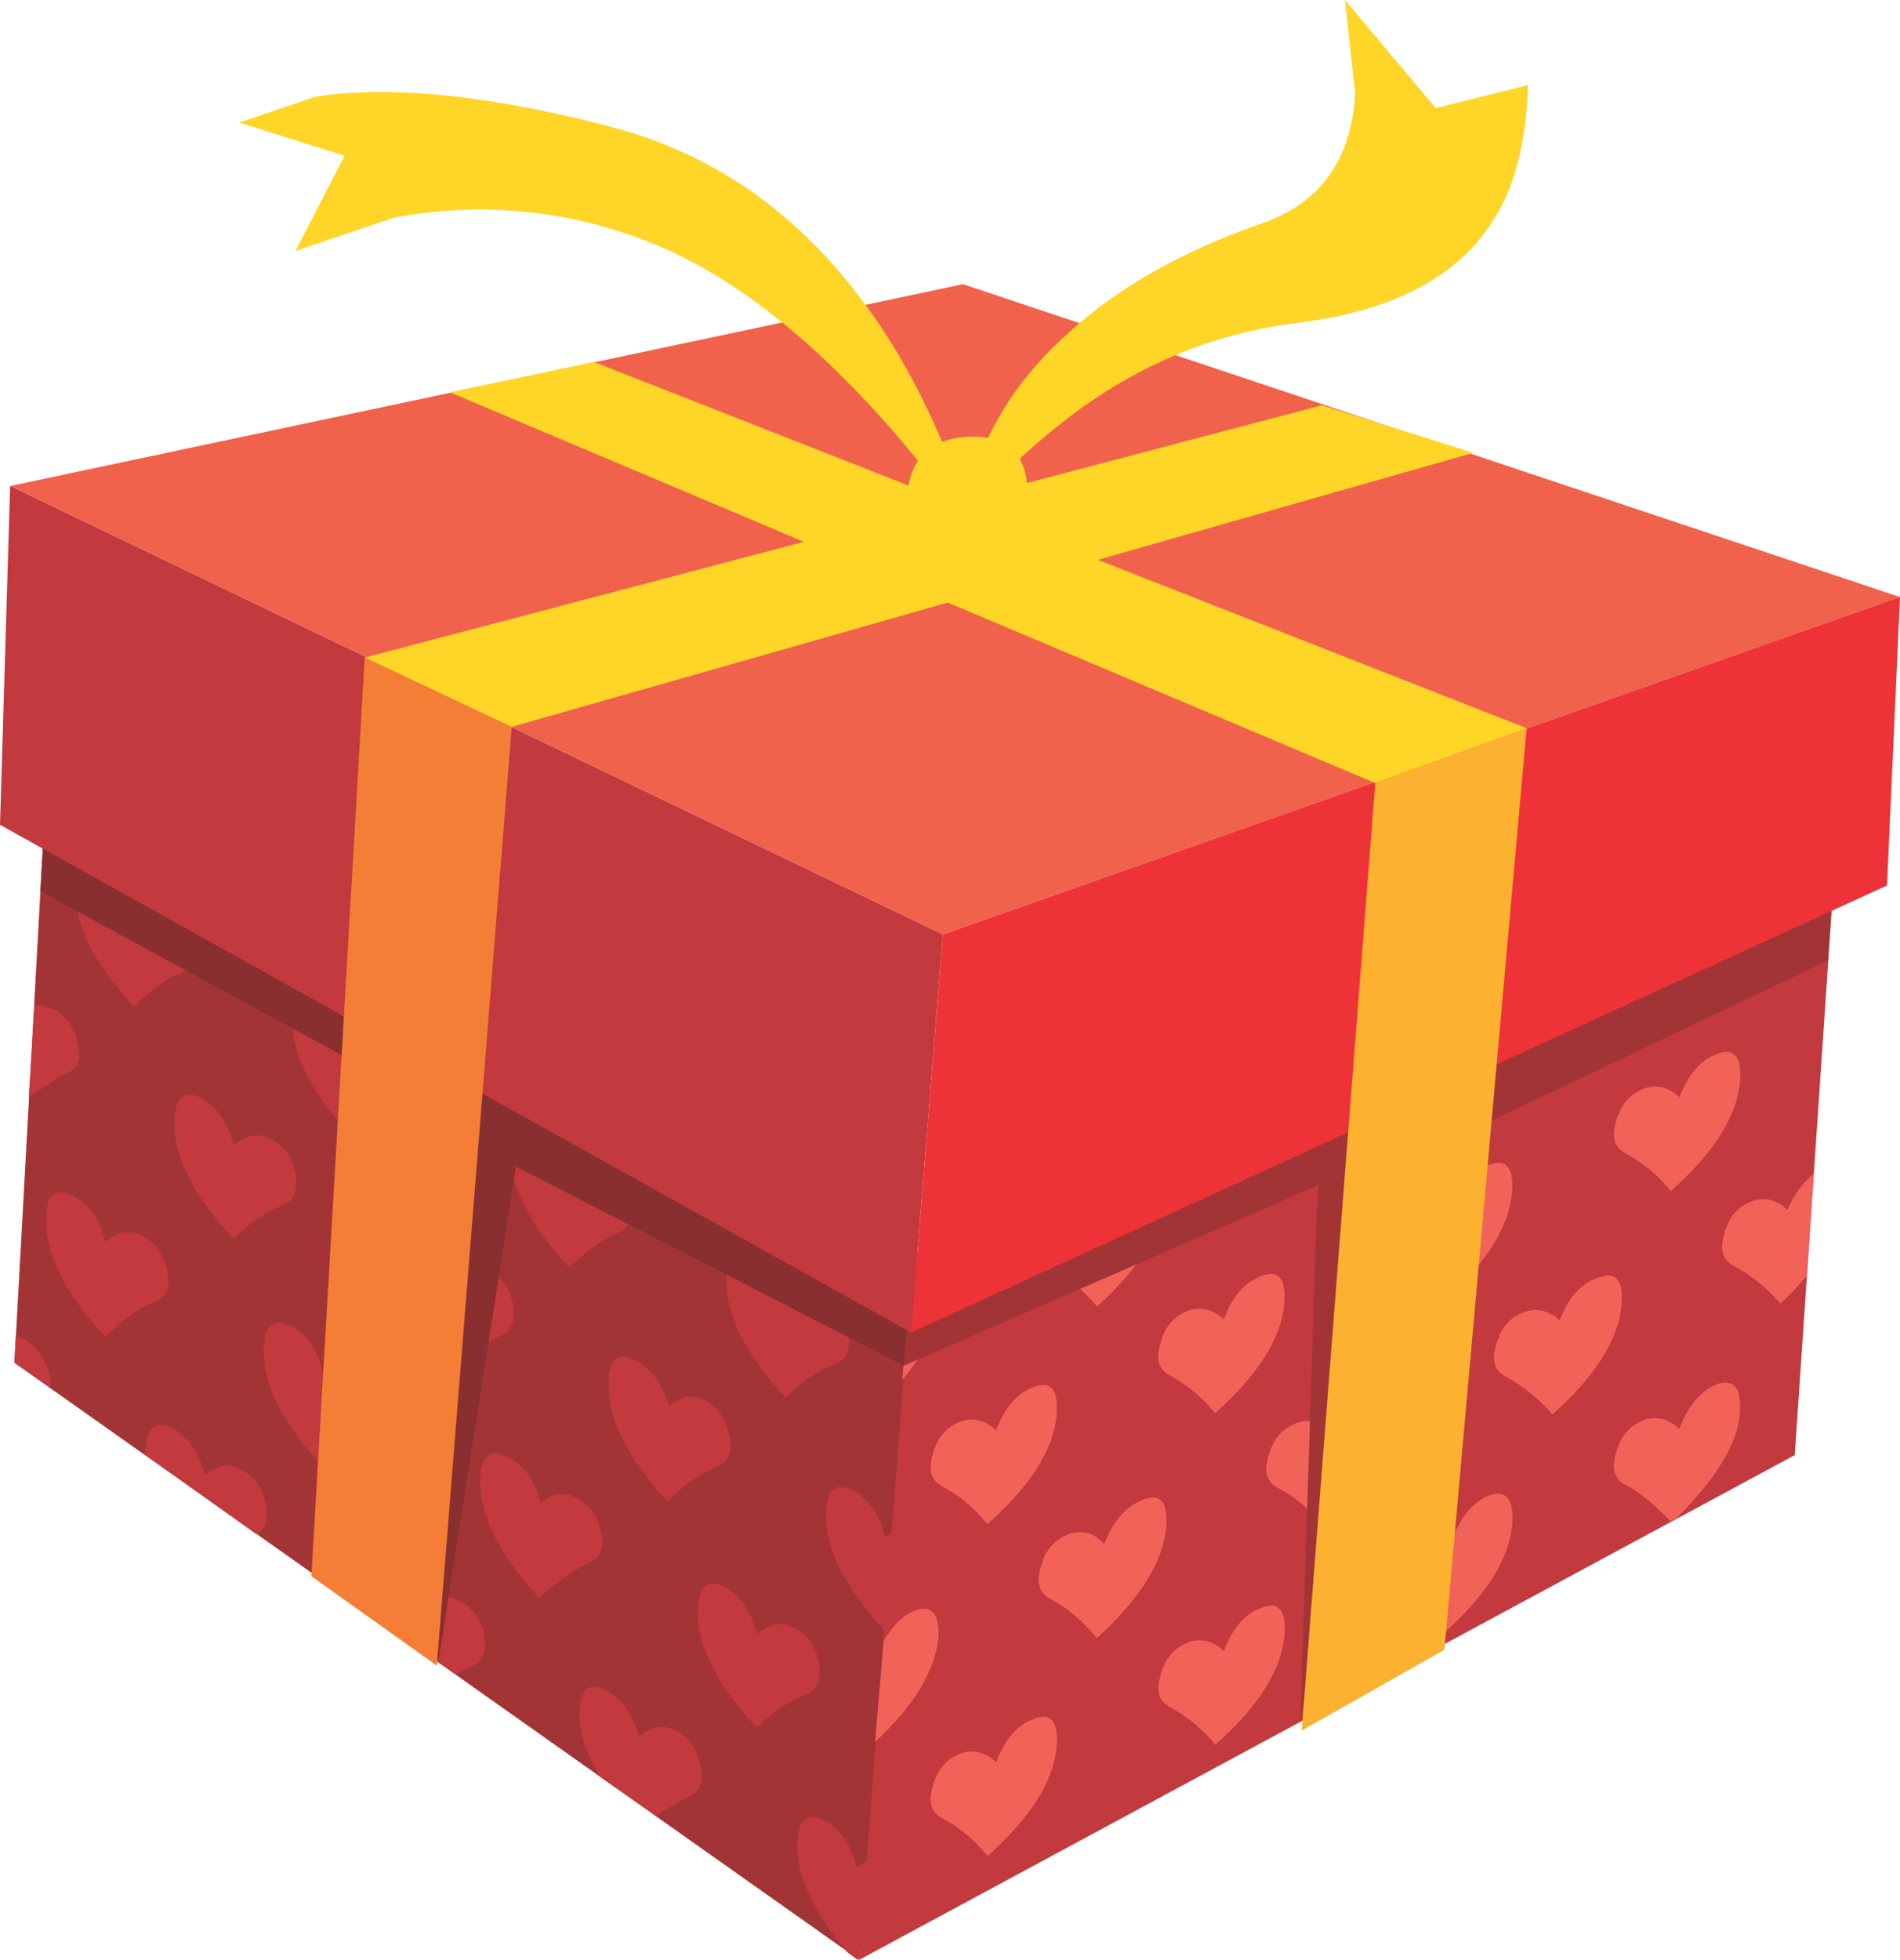
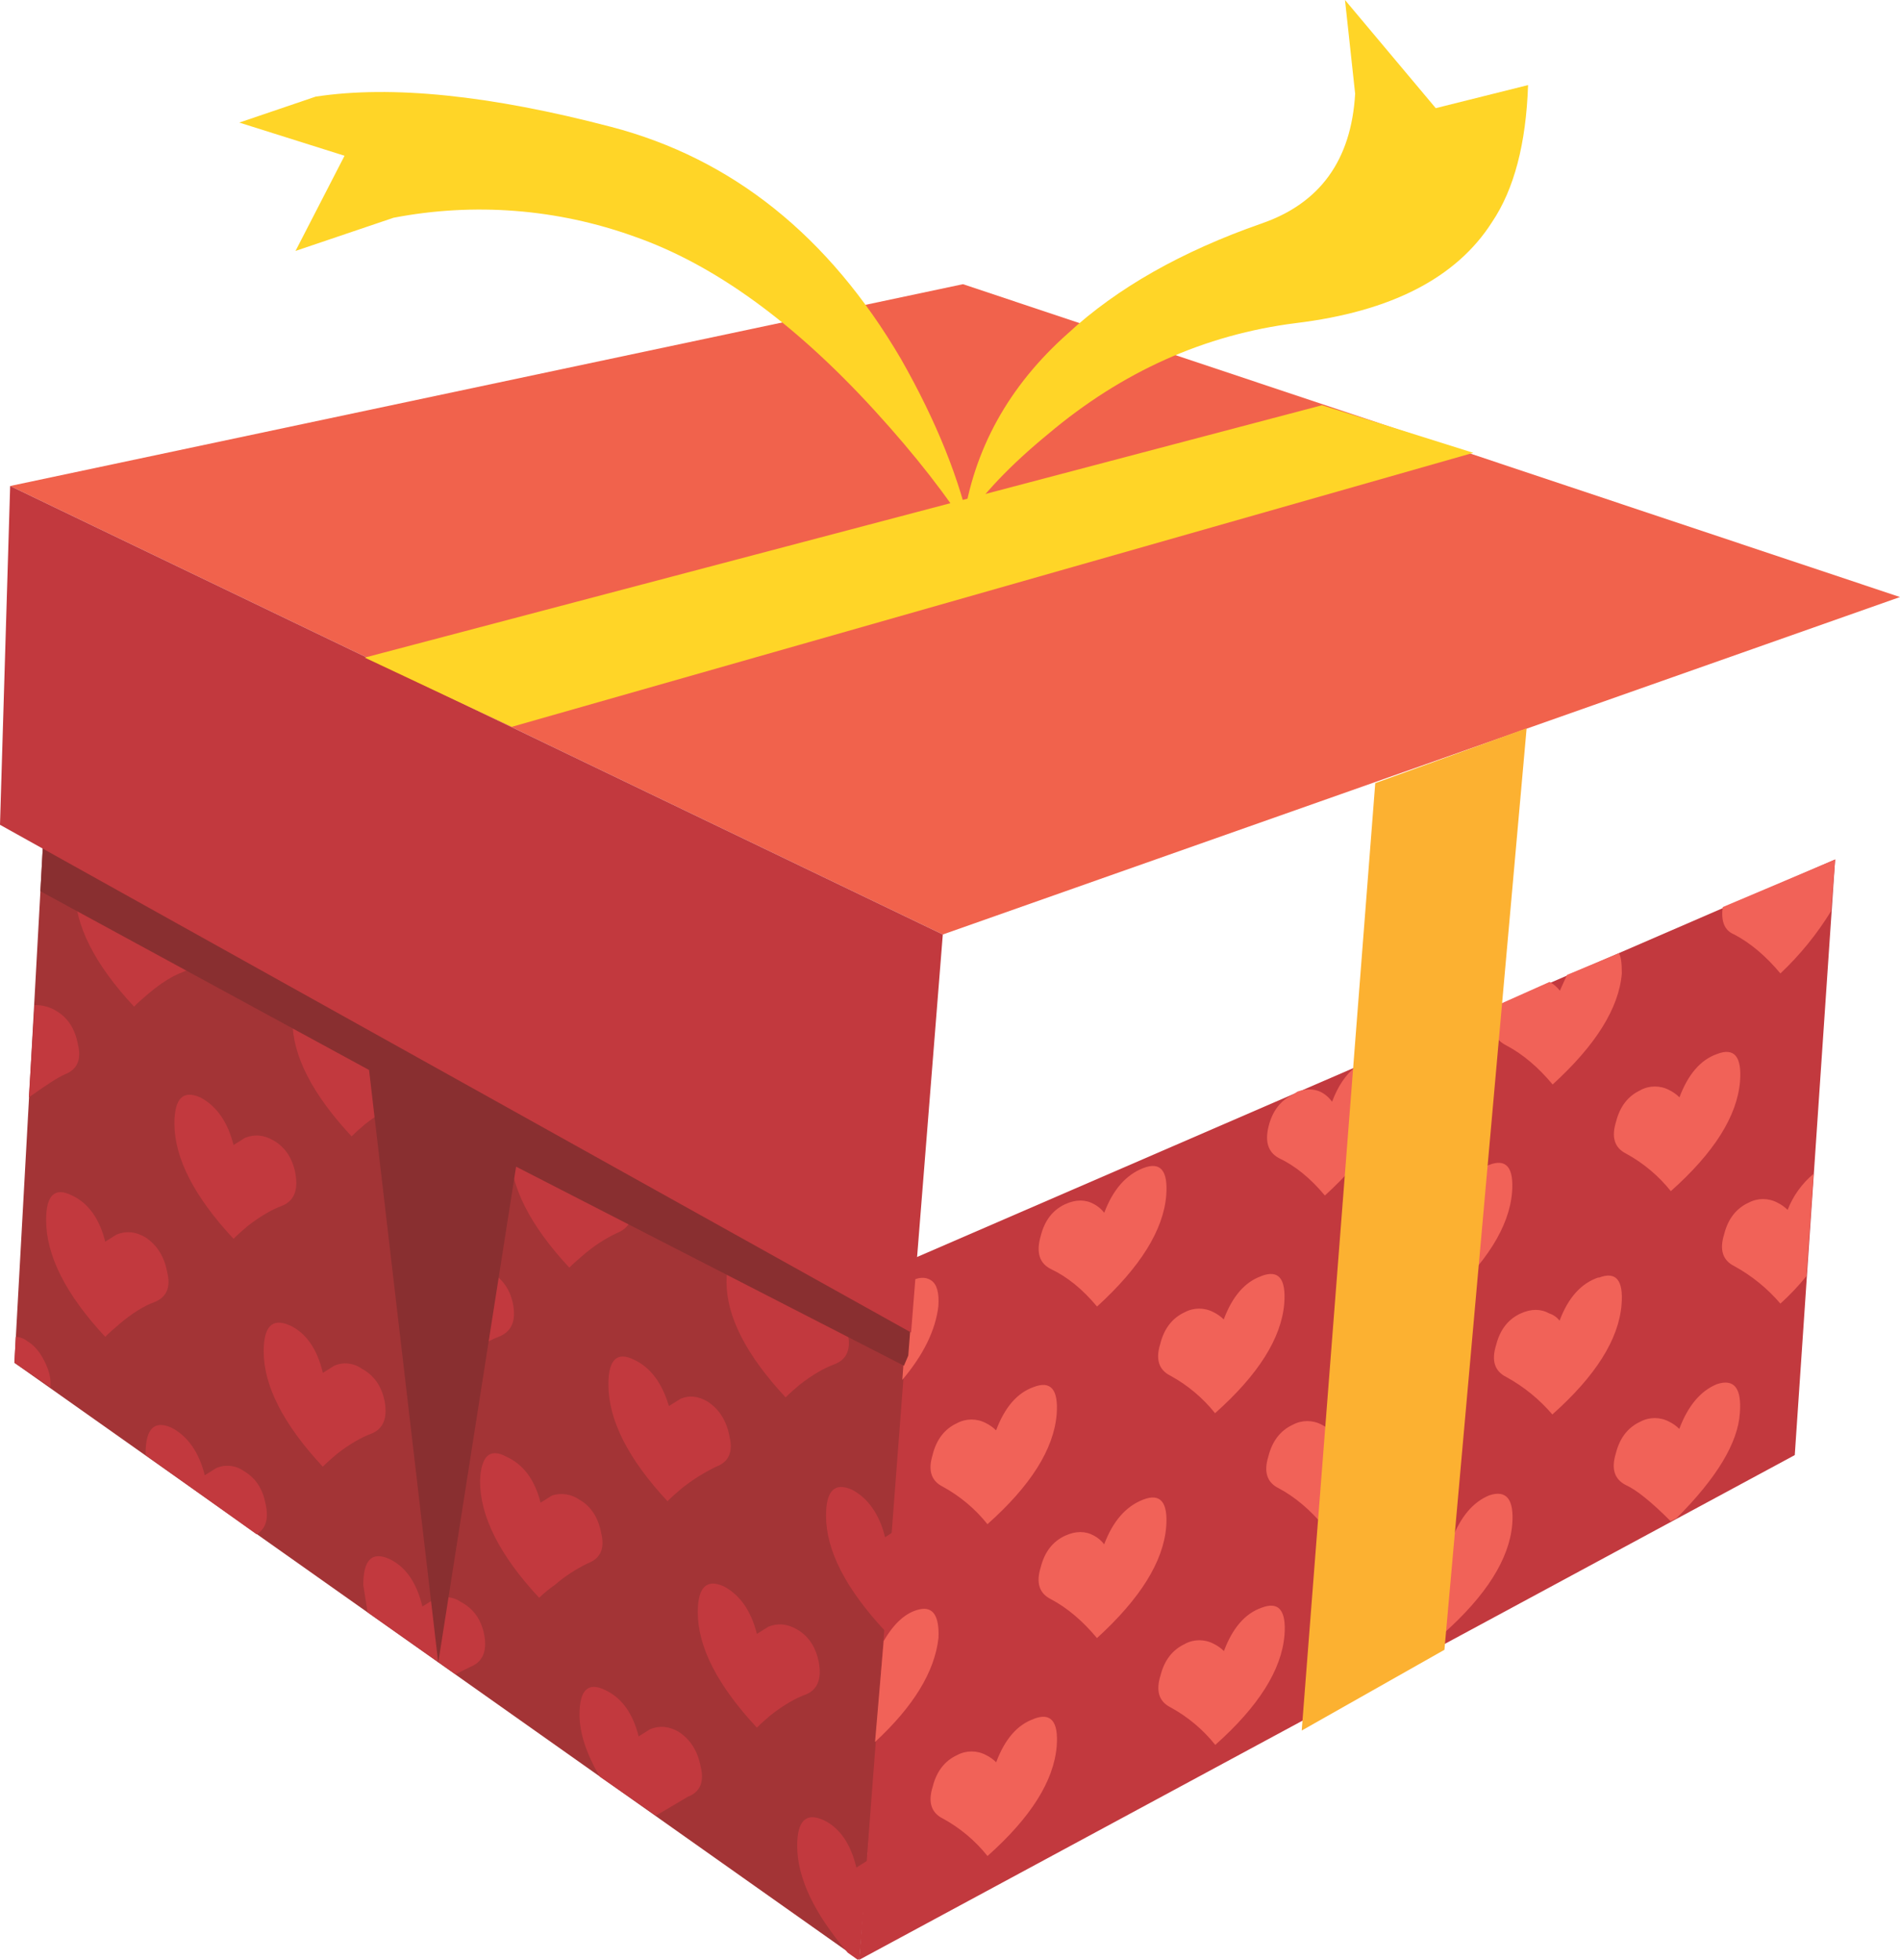
<svg xmlns="http://www.w3.org/2000/svg" version="1.0" id="Layer_1" x="0px" y="0px" viewBox="0 0 935.61 964.72" enable-background="new 0 0 935.61 964.72" xml:space="preserve">
  <title>valentinesday_0006</title>
  <path fill="#A33436" d="M423.08,964.72l27-333.64L22.72,387.59L7.1,670.83L423.08,964.72z" />
  <path fill="#C2393E" d="M449.35,619.72l-26.27,345l460.71-248.46l19.88-293.18L449.35,619.72z" />
  <path fill="#F16258" d="M509,846.17c-8.047,2.84-14.2,9.94-18.46,21.3c-1.463-1.447-3.152-2.646-5-3.55  c-4.437-2.368-9.763-2.368-14.2,0c-6.153,2.84-10.177,8.047-12.07,15.62c-2.367,7.573-0.7,12.78,5,15.62  c8.487,4.63,15.966,10.906,22,18.46c21.293-18.927,32.65-36.927,34.07-54c0.947-12.307-2.84-16.803-11.36-13.49 M462.13,806.38  c0.473-10.887-2.603-15.62-9.23-14.2c-6.627,1.42-12.543,6.627-17.75,15.62l-4.26,49.69c18.927-17.513,29.337-34.55,31.23-51.11   M583.51,809.22c-6.153,2.84-10.177,8.047-12.07,15.62c-2.367,7.573-0.7,12.78,5,15.62c8.487,4.63,15.966,10.906,22,18.46  c21.293-18.927,32.65-36.927,34.07-54c0.947-12.307-2.84-16.803-11.36-13.49c-8.047,2.84-14.2,9.94-18.46,21.3  c-1.463-1.446-3.152-2.645-5-3.55c-4.437-2.368-9.763-2.368-14.2,0 M574.26,751.68c0.947-12.307-2.84-16.803-11.36-13.49  c-8.52,3.313-14.91,10.647-19.17,22c-1.341-1.763-3.046-3.216-5-4.26c-4.26-2.367-8.993-2.367-14.2,0  c-6.153,2.84-10.177,8.047-12.07,15.62c-2.367,7.573-0.7,12.78,5,15.62c8.047,4.26,15.62,10.65,22.72,19.17  c21.293-19.4,32.65-37.62,34.07-54.66 M459.25,716.19c-2.367,7.573-0.7,12.78,5,15.62c8.487,4.63,15.966,10.906,22,18.46  c21.293-18.933,32.65-36.933,34.07-54c0.947-12.307-2.84-16.803-11.36-13.49c-8.047,2.84-14.2,9.94-18.46,21.3  c-1.463-1.446-3.152-2.645-5-3.55c-4.438-2.366-9.762-2.366-14.2,0c-6.153,2.84-10.177,8.047-12.07,15.62 M462.07,643.03  c0.473-6.627-0.71-10.887-3.55-12.78c-2.84-1.893-6.39-1.657-10.65,0.71l-3.55,48.27C454.733,666.923,460.65,654.857,462.07,643.03   M543.76,597c-1.341-1.763-3.046-3.216-5-4.26c-4.26-2.367-8.993-2.367-14.2,0c-6.153,2.84-10.177,8.047-12.07,15.62  c-2.367,8.047-0.7,13.49,5,16.33c8.047,3.787,15.62,9.94,22.72,18.46c21.293-19.4,32.65-37.62,34.07-54.66  c0.953-12.327-2.83-16.823-11.35-13.49S548.02,585.667,543.76,597 M709.87,754.59c-4.437-2.368-9.763-2.368-14.2,0  c-6.153,2.84-10.177,8.047-12.07,15.62c-2.367,7.573-0.7,12.78,5,15.62c8.487,4.63,15.966,10.906,22,18.46  c21.293-18.933,32.65-36.933,34.07-54c0.947-12.307-2.84-17.04-11.36-14.2c-8.047,3.333-14.2,10.667-18.46,22  c-1.463-1.446-3.152-2.645-5-3.55 M655.85,704.85c-1.463-1.446-3.152-2.645-5-3.55c-4.437-2.368-9.763-2.368-14.2,0  c-6.153,2.84-10.177,8.047-12.07,15.62c-2.367,7.573-0.7,12.78,5,15.62c8.047,4.26,15.62,10.65,22.72,19.17  c21.293-19.407,32.65-37.627,34.07-54.66c0.947-12.307-2.84-16.803-11.36-13.49c-8.52,3.313-14.91,10.413-19.17,21.3 M621.06,628.19  c-8.047,2.84-14.2,9.94-18.46,21.3c-1.463-1.446-3.152-2.645-5-3.55c-4.437-2.368-9.763-2.368-14.2,0  c-6.153,2.84-10.177,8.047-12.07,15.62c-2.367,7.573-0.7,12.78,5,15.62c8.487,4.63,15.966,10.906,22,18.46  c21.293-18.933,32.65-36.933,34.07-54c0.947-12.307-2.84-16.803-11.36-13.49 M709.77,591.24c-4.437-2.368-9.763-2.368-14.2,0  c-6.153,2.84-10.177,8.047-12.07,15.62c-2.367,7.573-0.7,12.78,5,15.62c8.487,4.63,15.966,10.906,22,18.46  c21.293-18.933,32.65-36.933,34.07-54c0.947-12.307-2.84-16.803-11.36-13.49c-8.047,2.84-14.2,9.94-18.46,21.3  c-1.463-1.446-3.152-2.645-5-3.55 M807.75,699.81c-6.153,2.84-10.177,8.047-12.07,15.62c-2.367,7.573-0.7,12.78,5,15.62  c5.207,2.367,12.54,8.283,22,17.75l2.84-1.42c19.873-19.873,30.283-37.147,31.23-51.82c0.947-12.307-2.84-17.04-11.36-14.2  c-8.047,3.333-14.2,10.667-18.46,22c-1.463-1.446-3.152-2.645-5-3.55c-4.438-2.366-9.762-2.366-14.2,0 M787.14,628.81  c-8.52,2.84-14.91,9.94-19.17,21.3c-1.271-1.66-3.014-2.897-5-3.55c-4.26-2.367-8.993-2.367-14.2,0  c-6.153,2.84-10.177,8.047-12.07,15.62c-2.367,7.573-0.7,12.78,5,15.62c8.628,4.728,16.326,10.982,22.72,18.46  c21.293-18.927,32.65-36.927,34.07-54c1.007-12.173-2.74-16.61-11.24-13.31 M861.07,592c-6.153,2.84-10.177,8.047-12.07,15.62  c-2.367,7.573-0.7,12.78,5,15.62c8.628,4.728,16.326,10.983,22.72,18.46c4.598-4.164,8.871-8.673,12.78-13.49l3.55-50.4  c-5.689,4.744-10.085,10.85-12.78,17.75c-1.463-1.447-3.152-2.646-5-3.55c-4.438-2.366-9.762-2.366-14.2,0 M807.83,536.64  c-6.153,2.84-10.177,8.047-12.07,15.62c-2.367,7.573-0.7,12.78,5,15.62c8.487,4.63,15.966,10.906,22,18.46  c21.293-18.927,32.65-36.927,34.07-54c0.947-12.307-2.84-16.803-11.36-13.49c-8.047,2.84-14.2,9.94-18.46,21.3  c-1.463-1.446-3.152-2.645-5-3.55c-4.438-2.366-9.762-2.366-14.2,0 M768.06,487.6c-1.341-1.763-3.046-3.216-5-4.26L739,494.07  c-5.68,9.94-4.733,16.803,2.84,20.59c8.047,4.26,15.62,10.65,22.72,19.17c21.293-19.4,32.65-37.62,34.07-54.66  c0-5.207-0.473-8.52-1.42-9.94l-25.56,10.65l-3.55,7.81 M848.32,446.52c-0.96,7.093,0.933,11.587,5.68,13.48  c8.047,4.26,15.62,10.65,22.72,19.17c9.591-9.035,17.947-19.297,24.85-30.52l2.13-25.56l-55.4,23.42 M624.69,554.41  c-1.893,7.573-0.227,12.78,5,15.62c8.047,3.787,15.62,9.94,22.72,18.46c21.293-19.407,32.65-37.627,34.07-54.66  c0.473-8.52-1.657-13.253-6.39-14.2l-12.78,5.68c-4.733,3.787-8.52,9.453-11.36,17c-4.26-5.68-9.927-7.347-17-5l-2.13,1.42  C630.627,541.61,626.583,546.837,624.69,554.41z" />
  <path fill="#C2393E" d="M405.34,895.86c-8.52-3.787-12.78,0.473-12.78,12.78c0,15.62,8.283,33.13,24.85,52.53l5,3.55l0.71-0.71  l4.26-48.27l-5.68,3.55c-2.84-11.833-8.283-19.643-16.33-23.43 M396.85,834.1c5.68-2.367,7.81-7.573,6.39-15.62  c-1.42-7.573-4.97-13.017-10.65-16.33c-4.733-2.84-9.467-3.313-14.2-1.42l-5.68,3.55c-2.84-11.333-8.283-19.143-16.33-23.43  c-8.52-3.787-12.78,0.473-12.78,12.78c0,17.04,9.7,35.97,29.1,56.79c1.893-1.893,4.26-4.023,7.1-6.39  c6.153-4.733,11.82-8.047,17-9.94 M285.37,844c0,8.993,3.313,19.167,9.94,30.52L323,893.73l15.62-9.23  c6.153-2.367,8.283-7.337,6.39-14.91c-1.42-7.573-4.97-13.24-10.65-17c-4.733-2.84-9.467-3.313-14.2-1.42l-5.68,3.55  c-2.84-11.333-8.283-18.907-16.33-22.72c-8.52-4.26-12.78-0.237-12.78,12.07 M227.16,788.7c-3.936-2.807-9.056-3.346-13.49-1.42  L208,790.8c-2.84-11.833-8.283-19.643-16.33-23.43c-8.52-3.787-12.78,0.473-12.78,12.78l2.11,13.49l43.3,30.52l7.1-3.55  c6.153-2.367,8.52-7.573,7.1-15.62c-1.42-7.573-5.207-13.017-11.36-16.33 M285.35,738.26c-3.914-2.786-8.908-3.574-13.49-2.13  l-5.68,3.55c-2.84-11.333-8.507-18.907-17-22.72c-8.053-4.253-12.317-0.24-12.79,12.04c0,17.507,9.7,36.673,29.1,57.5  c2.429-2.335,5.04-4.472,7.81-6.39c4.946-4.259,10.438-7.841,16.33-10.65c6.153-2.367,8.283-7.337,6.39-14.91  c-1.42-7.573-4.97-13.017-10.65-16.33 M252.72,642.39c-1.42-7.573-5.207-13.017-11.36-16.33c-3.936-2.807-9.056-3.346-13.49-1.42  l-5.68,3.55c-2.84-11.833-8.283-19.643-16.33-23.43c-8.52-3.787-12.78,0.473-12.78,12.78c0,17.04,9.7,35.97,29.1,56.79  c1.893-1.893,4.26-4.023,7.1-6.39c4.833-4.225,10.357-7.587,16.33-9.94c6.153-2.367,8.52-7.573,7.1-15.62 M419.53,733.3  c-8.52-3.787-12.78,0.473-12.78,12.78c0,17.033,9.7,35.963,29.1,56.79l4.26-49l-4.26,2.84c-2.84-11.333-8.283-19.143-16.33-23.43   M329.37,692.11c-3.333-11.333-9-18.907-17-22.72c-8.52-4.26-12.78-0.237-12.78,12.07c0,17.513,9.7,36.68,29.1,57.5  c1.893-1.893,4.26-4.023,7.1-6.39c5.248-4.178,10.951-7.751,17-10.65c6.14-2.353,8.277-7.327,6.41-14.92  c-1.42-7.573-4.97-13.24-10.65-17c-4.733-2.84-9.23-3.313-13.49-1.42l-5.68,3.55 M450.06,631.13l-13.49-7.81  c3.733,5.836,8.012,11.304,12.78,16.33L450.06,631.13 M417.4,655.92c-1.42-7.573-4.97-13.017-10.65-16.33  c-4.733-2.84-9.467-3.313-14.2-1.42l-5.68,3.55c-2.84-11.333-8.283-19.143-16.33-23.43c-8.52-3.787-12.78,0.473-12.78,12.78  c0,17.04,9.7,35.97,29.1,56.79c1.893-1.893,4.26-4.023,7.1-6.39c6.153-4.733,11.82-8.047,17-9.94  c6.153-2.367,8.283-7.573,6.39-15.62 M24.79,682.91c0.473-3.787-0.473-8.047-2.84-12.78c-2.367-4.733-5.207-8.047-8.52-9.94  c-1.607-1.316-3.604-2.064-5.68-2.13L7.1,670.83l17.75,12.07 M84.48,702.78c-8.52-3.793-12.78,0.463-12.78,12.77v0.71l54.66,39  c4.733-2.84,6.153-8.047,4.26-15.62c-1.42-7.093-4.96-12.283-10.62-15.57c-3.936-2.807-9.056-3.346-13.49-1.42l-5.68,3.55  c-2.84-11.333-8.283-19.143-16.33-23.43 M57.5,607.65l-5.68,3.55c-2.84-11.333-8.283-18.907-16.33-22.72  c-8.52-4.26-12.78-0.237-12.78,12.07c0,17.513,9.7,36.68,29.1,57.5c1.893-1.893,4.26-4.023,7.1-6.39  c6.153-5.207,11.82-8.757,17-10.65c6.153-2.367,8.283-7.337,6.39-14.91c-1.42-7.573-4.97-13.24-10.65-17  c-4.733-2.84-9.467-3.313-14.2-1.42 M142.63,652.4c-8.52-3.787-12.78,0.473-12.78,12.78c0,17.033,9.7,35.963,29.1,56.79  c1.893-1.893,4.26-4.023,7.1-6.39c6.153-4.733,11.82-8.047,17-9.94c5.68-2.367,7.81-7.573,6.39-15.62  c-1.42-7.573-5.207-13.017-11.36-16.33c-3.936-2.807-9.056-3.346-13.49-1.42L159,675.8c-2.84-11.833-8.283-19.643-16.33-23.43   M145.51,577.83c-1.42-7.573-4.97-13.017-10.65-16.33c-4.733-2.84-9.467-3.313-14.2-1.42l-5.66,3.56  c-2.84-11.333-8.283-19.143-16.33-23.43c-8.52-3.787-12.78,0.477-12.78,12.79c0,17.04,9.7,35.97,29.1,56.79  c1.893-1.893,4.26-4.023,7.1-6.39c6.153-4.733,11.82-8.047,17-9.94c5.68-2.367,7.81-7.573,6.39-15.62 M49.69,425.92  c-8.52-4.26-12.78-0.233-12.78,12.08c0,17.507,9.7,36.673,29.1,57.5c1.893-1.893,4.26-4.023,7.1-6.39  c6.153-5.207,11.82-8.757,17-10.65c6.153-2.367,8.283-7.337,6.39-14.91c-1.42-7.573-4.97-13.24-10.65-17  c-4.733-2.84-9.23-3.313-13.49-1.42l-5.68,3.55c-3.333-11.333-9-18.907-17-22.72 M17,494.78l-2.8,45.43  c8.533-6.14,14.447-9.927,17.74-11.36c6.153-2.367,8.283-7.337,6.39-14.91c-1.42-7.573-4.97-13.017-10.65-16.33  C24.484,495.618,20.763,494.632,17,494.78 M342.83,576.42l4.26-4.26l-13.49-7.1L342.83,576.42 M264.03,554.42  c-8.52-4.26-12.78-0.237-12.78,12.07c0,17.513,9.7,36.68,29.1,57.5c1.893-1.893,4.26-4.023,7.1-6.39  c4.946-4.259,10.438-7.841,16.33-10.65c6.153-2.367,8.52-7.337,7.1-14.91c-1.42-7.573-5.207-13.017-11.36-16.33  c-3.936-2.807-9.056-3.346-13.49-1.42l-5.68,3.55c-2.84-11.833-8.283-19.643-16.33-23.43 M197.29,543.05  c5.68-2.367,7.81-7.573,6.39-15.62c-1.42-7.573-4.97-13.017-10.65-16.33c-4.733-2.84-9.467-3.313-14.2-1.42l-5.68,3.55  c-2.84-11.333-8.283-19.143-16.33-23.43c-8.52-3.787-12.78,0.473-12.78,12.78c0,17.04,9.7,35.97,29.1,56.79  c1.893-1.893,4.26-4.023,7.1-6.39c6.2-4.727,11.9-8.037,17.1-9.93H197.29z" />
  <path fill="#892F30" d="M22.72,387.59l-2.84,51.11l161.85,88l34.07,291.78l38.33-244.2l191,98l2.13-5l2.84-36.2L22.72,387.59z" />
-   <path fill="#A33436" d="M900.12,472.77l2.88-44.72L448.64,627.53l-3.55,44.72l203.73-88.73l-8.52,263.36l49.69-274L900.12,472.77z" />
  <path fill="#F1624C" d="M935.61,293.89l-461.42-154L5,239.23L464.26,460L935.61,293.89z" />
  <path fill="#C2393E" d="M5,239.23L0,406l448.64,249.92L464.26,460L5,239.23z" />
-   <path fill="#EE3338" d="M929.22,435.86l6.39-142L464.26,460l-15.62,195.92L929.22,435.86z" />
-   <path fill="#F47E36" d="M252,357.78l-72.4-34.08l-26.27,452.19l61.76,44L252,357.78z" />
  <path fill="#FCB131" d="M751.75,358.49l-74.54,27L641,851.85l70.28-39.75L751.75,358.49z" />
  <path fill="#FFD527" d="M179.6,323.7l72.4,34.08L725.49,222.9L651,199.47L179.6,323.7z" />
-   <path fill="#FFD527" d="M221.48,193.09l455.74,192.37l74.54-27L292.47,178.18L221.48,193.09z" />
  <path fill="#FFD527" d="M430.89,202.31c19.873,21.767,35.727,42.1,47.56,61c-5.68-26.973-17.273-55.84-34.78-86.6  C408.177,116.163,360.62,78.083,301,62.47S192.867,41.887,155.46,47.56l-37.62,12.78l51.82,16.33l-24.14,46.85l48.27-16.33  c39.629-7.618,80.578-4.43,118.55,9.23C351.62,130.14,391.137,158.77,430.89,202.31z" />
  <path fill="#FFD527" d="M526,164c-29.333,26-46.607,57.233-51.82,93.7c9.467-14.2,23.427-28.867,41.88-44  c36.44-30.76,77.14-48.98,122.1-54.66c46.853-5.68,79.033-22.243,96.54-49.69c10.867-16.113,16.787-38.603,17.76-67.47L707,53.24  L662.31,0l5,46.14c-1.893,32.667-17.273,53.963-46.14,63.89C581.87,123.757,550.147,141.747,526,164z" />
-   <path fill="#FFD527" d="M449.35,261.94c12.307,9.467,25.793,10.65,40.46,3.55c12.307-5.68,17.513-15.617,15.62-29.81  c-2.367-15.12-12.543-21.983-30.53-20.59c-16.093,1.42-25.323,9.703-27.69,24.85C446.251,247.341,446.983,254.863,449.35,261.94z" />
</svg>